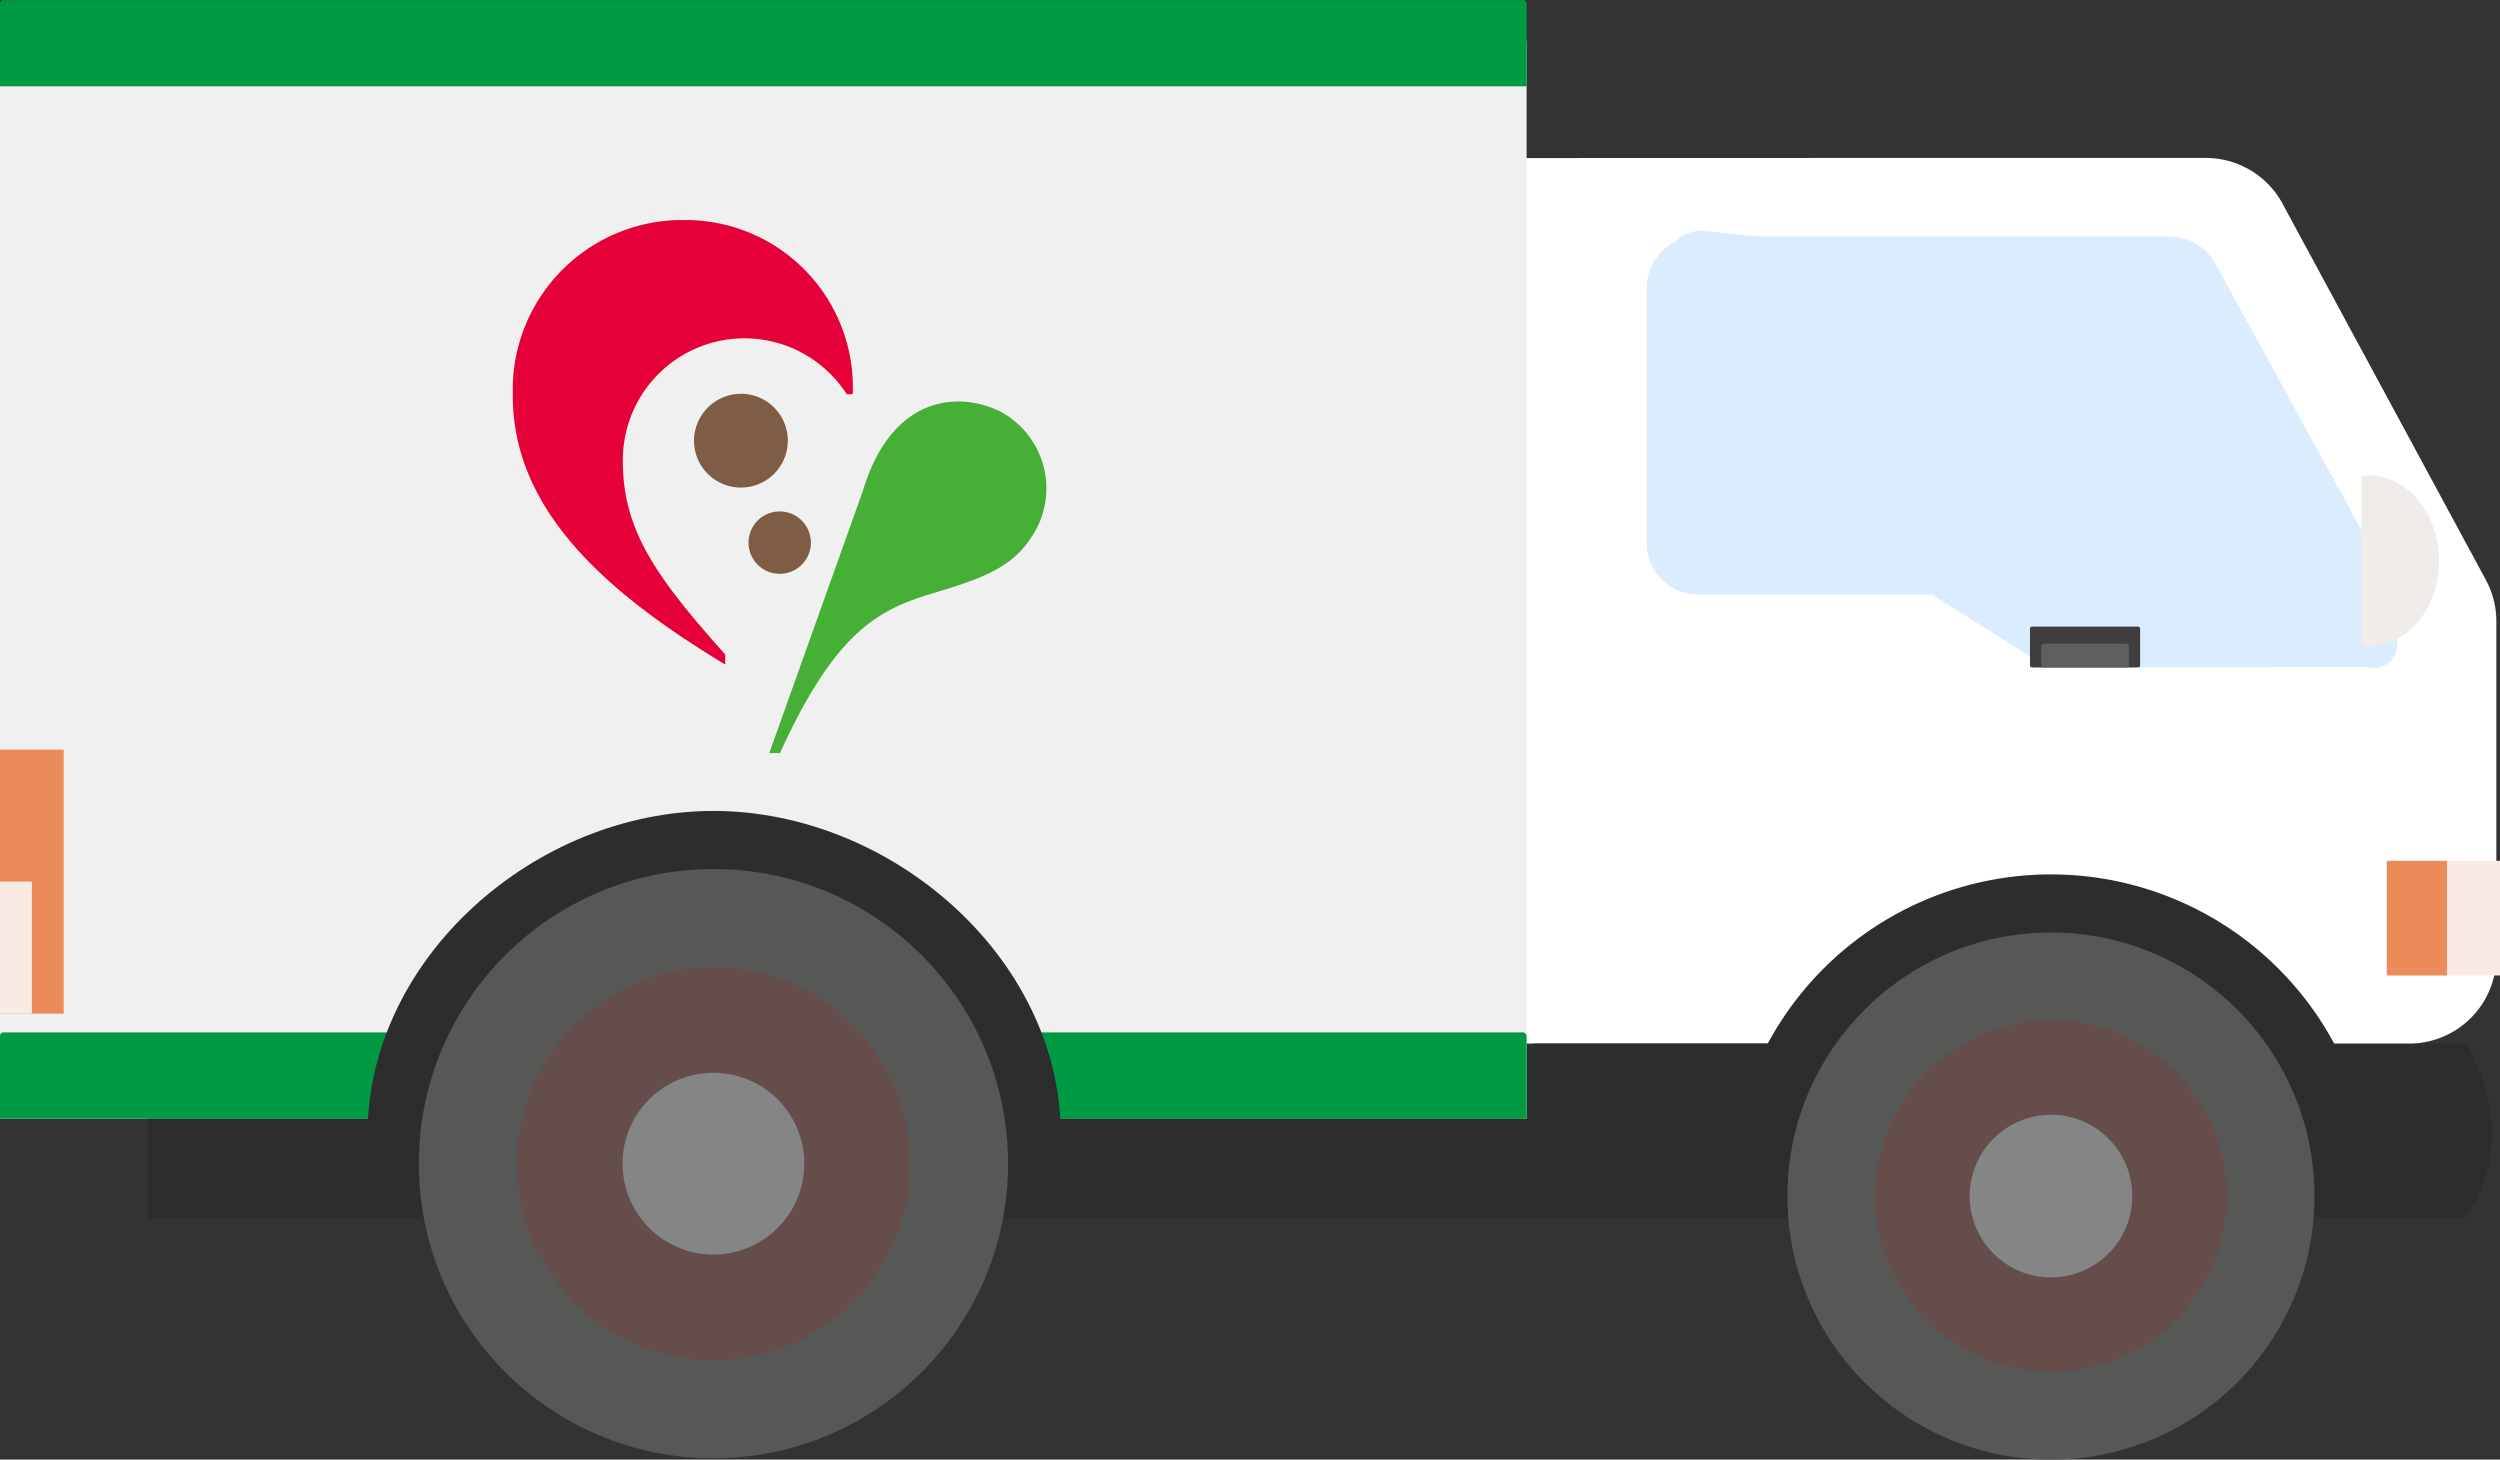
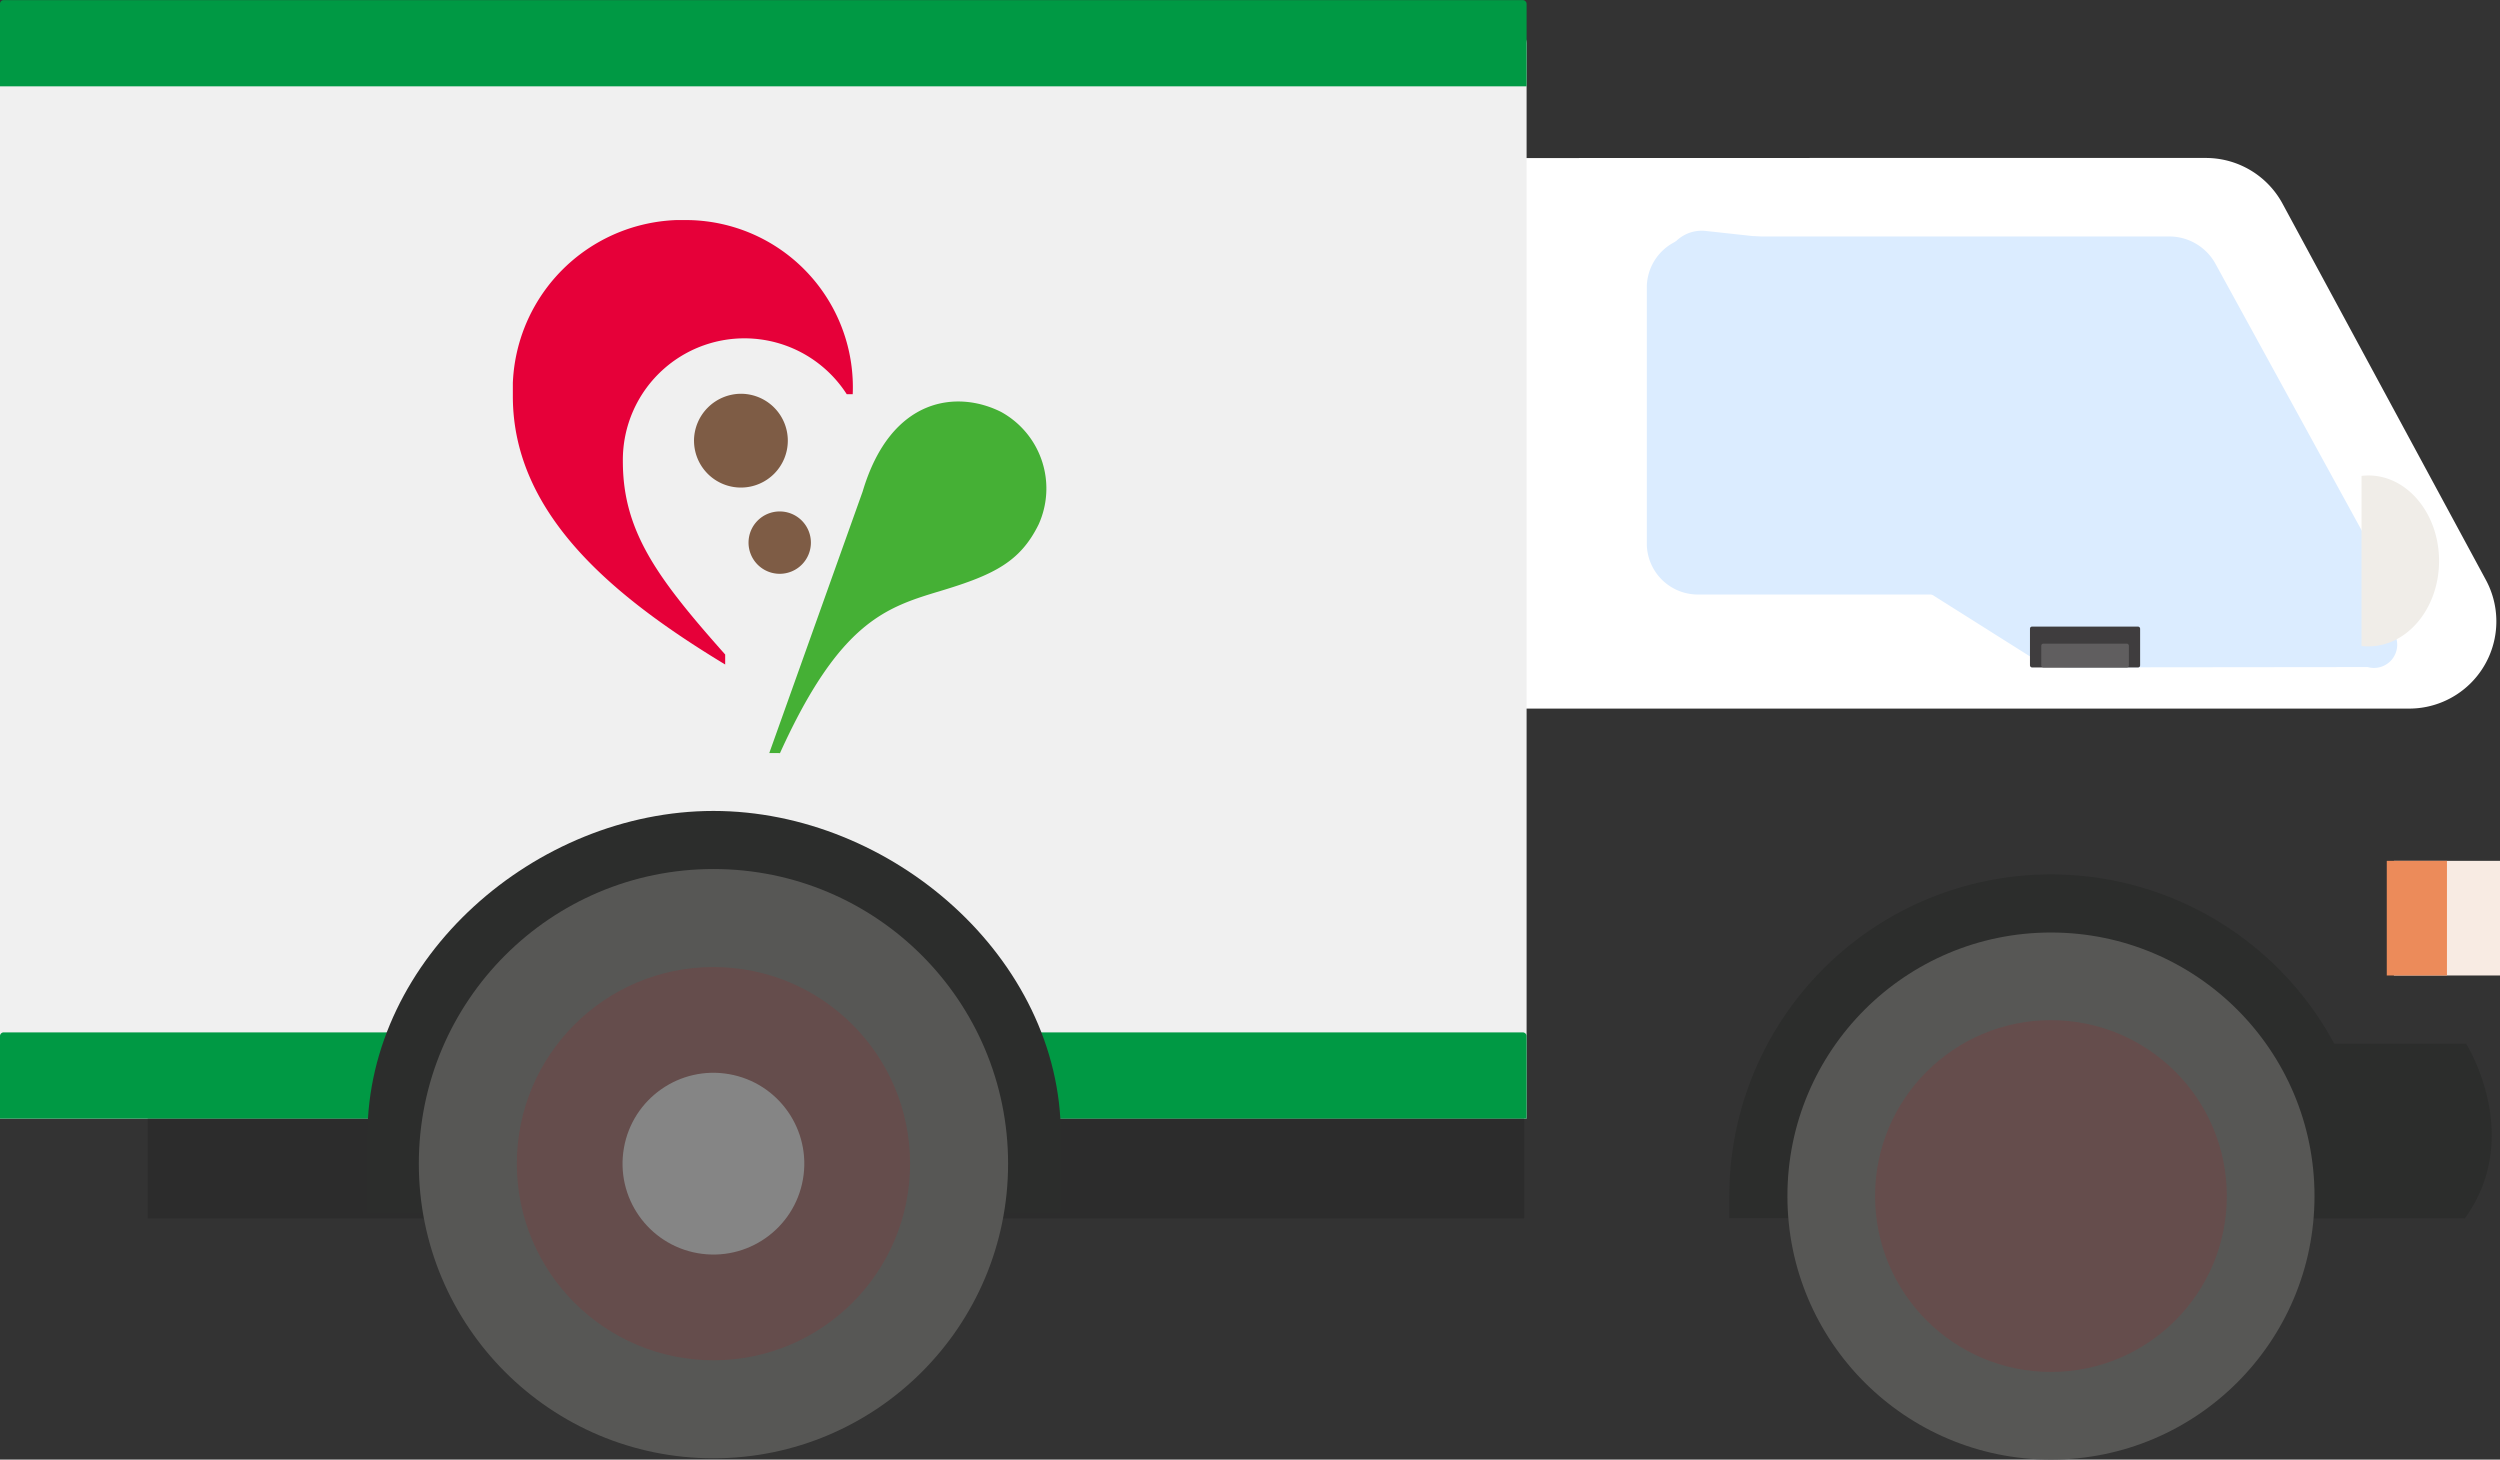
<svg xmlns="http://www.w3.org/2000/svg" height="63.62" width="108.966">
  <rect width="100%" height="100%" fill="#333333" stroke="none" />
  <clipPath id="a">
    <path d="M0 0h23.39v23.247H0z" />
  </clipPath>
  <path d="M100.836 50.709a10.494 10.494 0 00-1.39-5.221h8.041s2.551 4.017-.053 7.618h-7.065a8.8 8.8 0 00.467-2.397z" fill="#2c2d2c" />
-   <path d="M79.735 6.885h16.41a3.8 3.8 0 013.347 2l8.858 16.391a3.8 3.8 0 01.457 1.809v14.6a3.8 3.8 0 01-3.8 3.8h-39.4a3.8 3.8 0 01-3.805-3.8V10.689a3.8 3.8 0 013.805-3.8z" fill="#fff" />
+   <path d="M79.735 6.885h16.41a3.8 3.8 0 013.347 2l8.858 16.391a3.8 3.8 0 01.457 1.809a3.8 3.8 0 01-3.8 3.8h-39.4a3.8 3.8 0 01-3.805-3.8V10.689a3.8 3.8 0 013.805-3.8z" fill="#fff" />
  <path d="M72.567 11.666a1.606 1.606 0 011.78-1.6l18.134 1.978a4.477 4.477 0 013.245 2.037l8.6 13.474a1.012 1.012 0 01-1.126 1.52l-12.969.014a3.423 3.423 0 01-1.83-.528l-14.474-9.125a2.92 2.92 0 01-1.363-2.47z" fill="#dbecff" />
  <rect fill="#3f3d3e" height="1.781" rx=".087" transform="rotate(180 46.64 14.546)" width="4.801" />
  <rect fill="#605e5f" height="1.038" rx=".087" transform="rotate(180 46.395 14.546)" width="3.818" />
  <path d="M94.522 10.307H74.064a2.228 2.228 0 00-2.285 2.164v11.276a2.228 2.228 0 002.285 2.166h19.362a2.3 2.3 0 012.026 1.167 2.3 2.3 0 002.027 1.166h3.458a2.228 2.228 0 002.285-2.166v-1.909a2.074 2.074 0 00-.257-1l-6.415-11.7a2.3 2.3 0 00-2.028-1.164z" fill="#dbecff" />
  <path d="M104.342 37.521h4.624v4.997h-4.624z" fill="#f8ebe3" />
  <path d="M104.031 37.521h2.623v4.997h-2.623z" fill="#ec8b5a" />
-   <path d="M66.934 45.488h16.72a.548.548 0 01.548.548v7.062H66.434v-7.11a.5.5 0 01.5-.5z" fill="#2c2d2c" />
  <path d="M66.539 48.757H0V1.87a.571.571 0 01.571-.571h65.368a.6.6 0 01.6.6v46.858z" fill="#f0f0f0" />
  <path d="M66.433 53.105H6.438v-4.348h59.995z" fill="#2c2c2c" />
-   <path d="M0 32.672h2.777v11.506H0z" fill="#ec8b5a" />
-   <path d="M0 38.425h1.389v5.753H0z" fill="#f8ebe3" />
  <path d="M66.539 48.757H0v-3.6a.159.159 0 01.159-.159h66.212a.168.168 0 01.168.159v3.6z" fill="#094" />
  <path d="M16.016 52.867v-3.381c0-7.743 7.337-14.14 15.08-14.14s15.143 6.4 15.143 14.14v3.381z" fill="#2c2d2c" />
  <circle cx="31.097" cy="50.72" fill="#575755" r="12.842" />
  <circle cx="31.097" cy="50.72" fill="#654d4c" r="8.57" />
  <circle cx="3.961" cy="3.961" fill="#858585" transform="rotate(-80.008 45.387 11.174)" r="3.961" />
  <path d="M75.374 53.097v-.965a14.02 14.02 0 1128.04 0c0 1.209.288-.155 0 .965z" fill="#2c2d2c" />
  <circle cx="89.394" cy="52.132" fill="#575755" r="11.487" />
  <circle cx="89.394" cy="52.132" fill="#654d4c" r="7.666" />
-   <circle cx="89.395" cy="52.133" fill="#858585" r="3.544" />
  <path d="M66.539 3.764H0v-3.6A.159.159 0 01.159.005h66.212a.168.168 0 01.168.159v3.6z" fill="#094" />
  <g clip-path="url(#a)" transform="translate(22.353 9.593)">
    <g clip-path="url(#a)">
      <path d="M7.897 9.637A2.044 2.044 0 109.94 7.57a2.056 2.056 0 00-2.044 2.067m2.377 4.42a1.359 1.359 0 101.359-1.358 1.359 1.359 0 00-1.359 1.358" fill="#7e5c45" />
      <path d="M11.177 23.23l4.07-11.4c1.234-4.15 4.15-4.424 6.044-3.463a3.806 3.806 0 011.625 4.9c-.793 1.606-1.91 2.184-4.239 2.886-2.387.721-4.419 1.314-7.033 7.079z" fill="#45b035" />
      <path d="M14.814 7.589A7.287 7.287 0 007.68 0 7.4 7.4 0 000 7.68c0 5.186 4.472 8.794 9.255 11.691v-.436c-2.951-3.32-4.46-5.365-4.46-8.417a5.3 5.3 0 019.758-2.93z" fill="#e60039" />
    </g>
  </g>
  <path d="M103.231 20.724a2.667 2.667 0 00-.3.018v7.413a2.5 2.5 0 00.3.018c1.7 0 3.079-1.668 3.079-3.724s-1.379-3.725-3.079-3.725z" fill="#f0ede8" />
</svg>